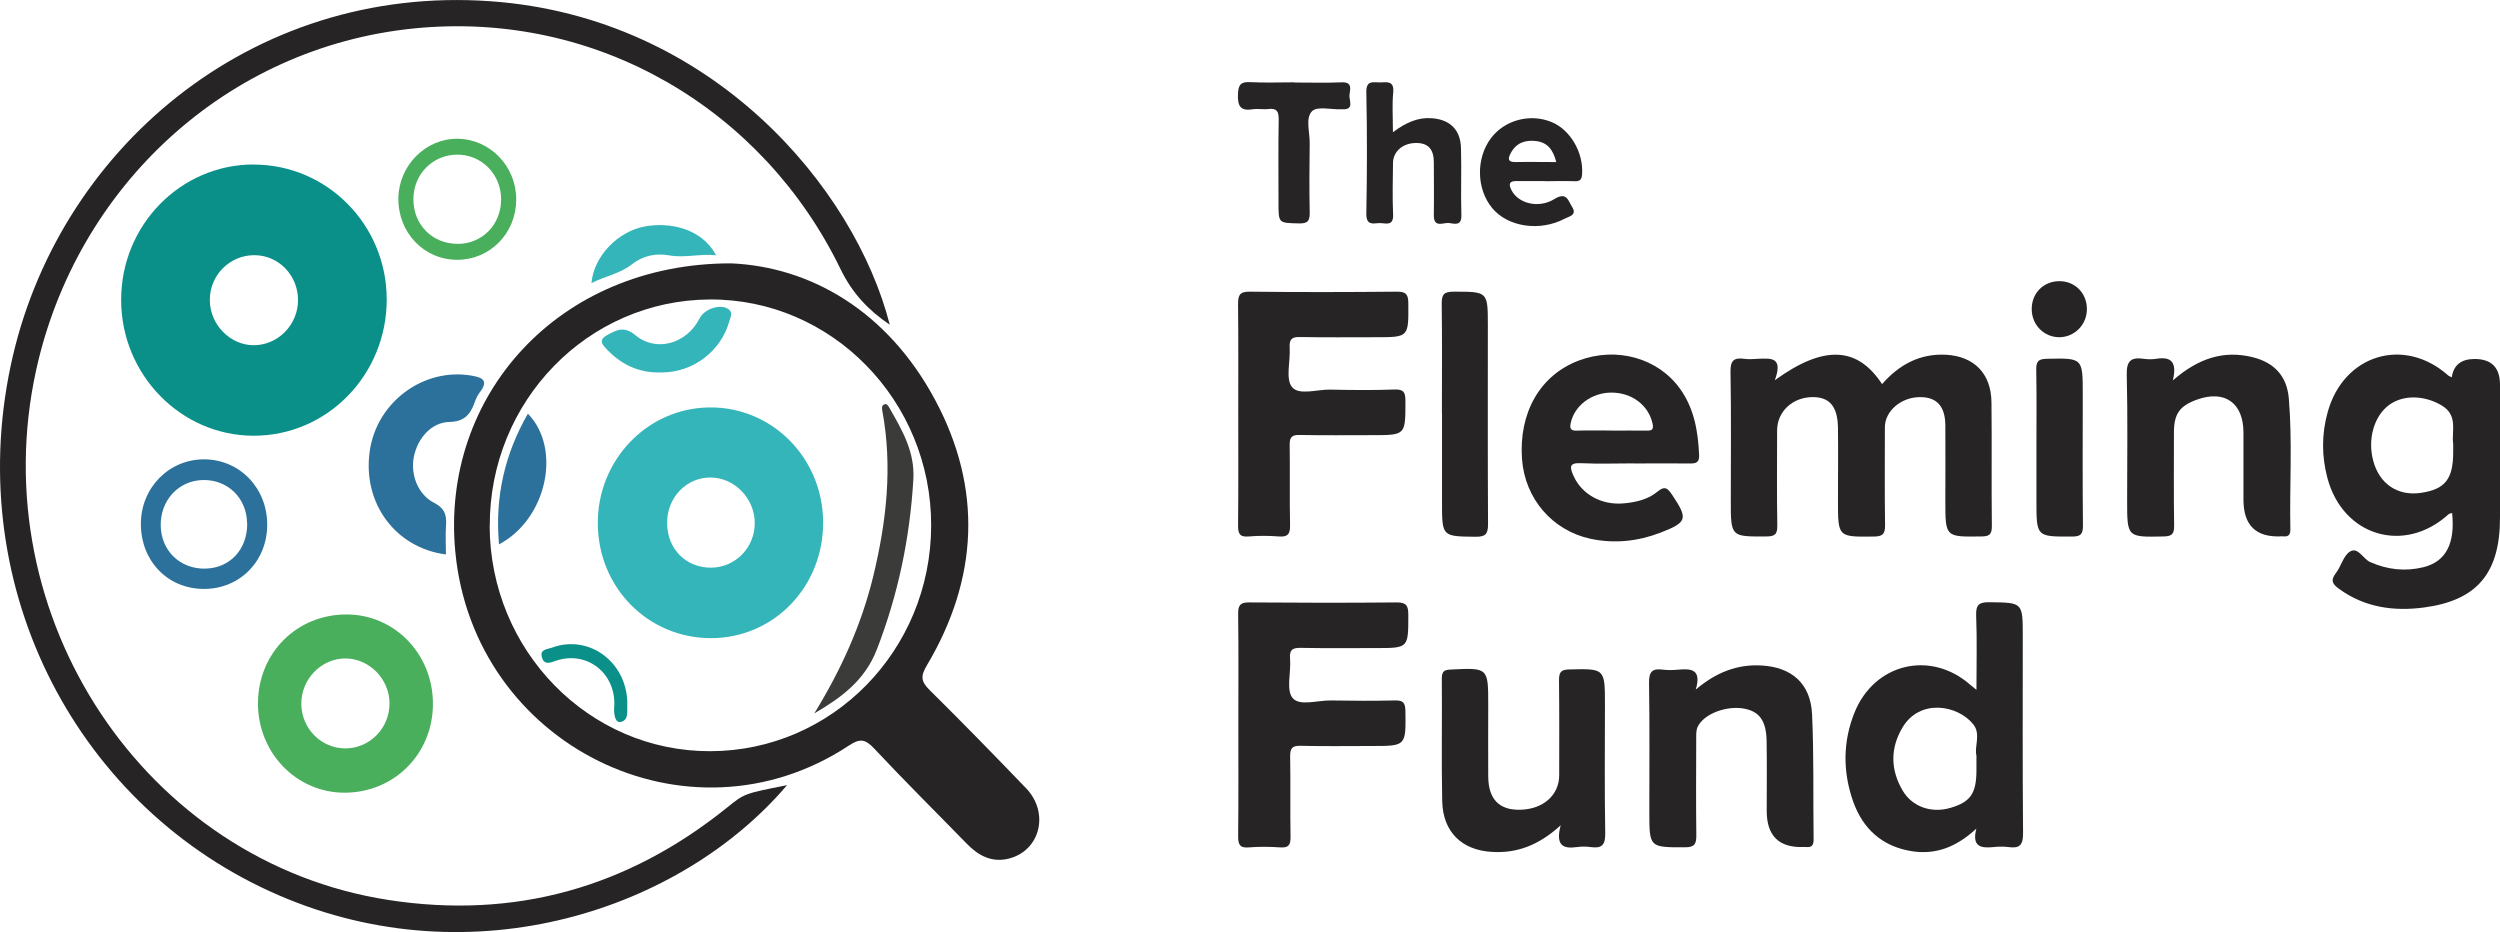
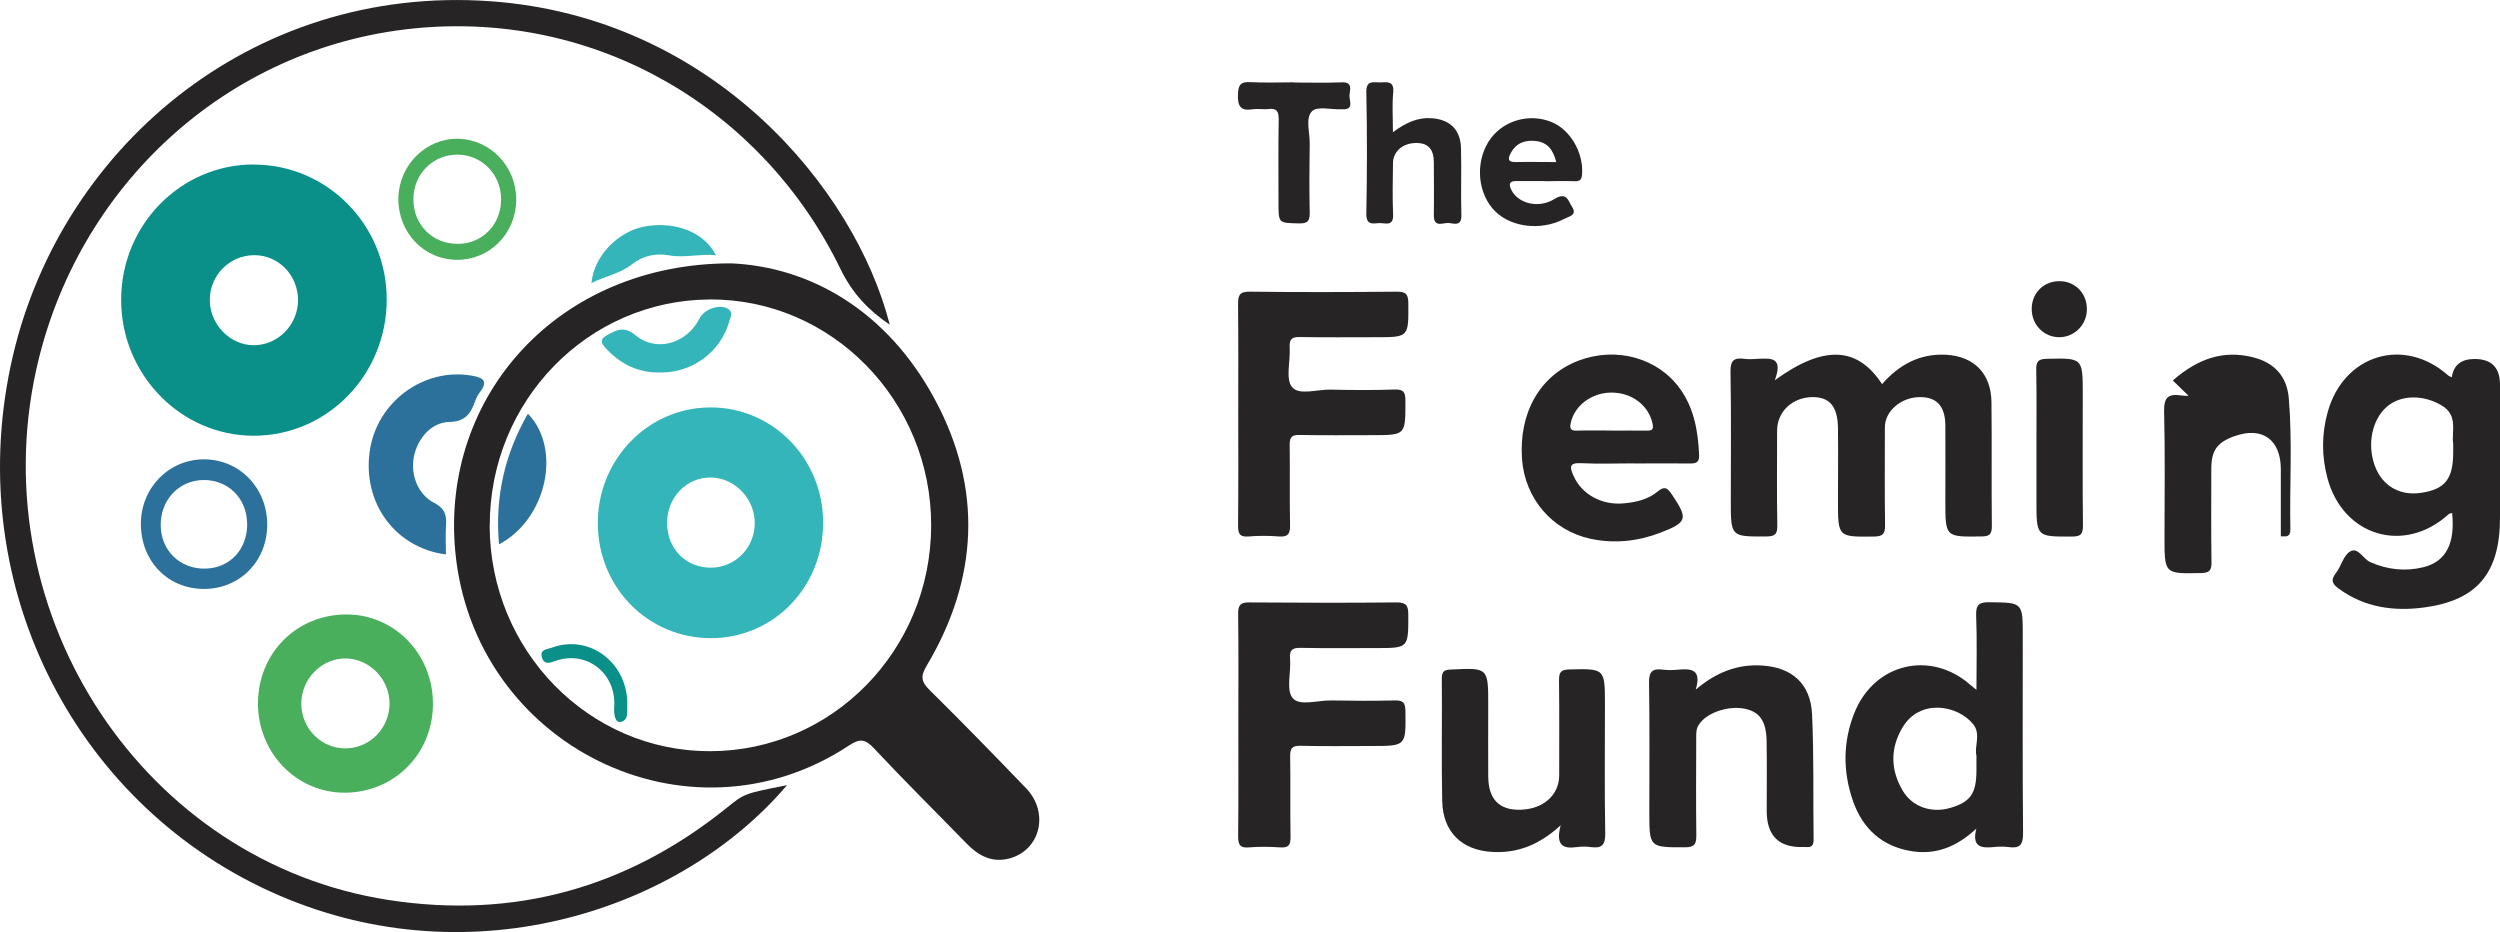
<svg xmlns="http://www.w3.org/2000/svg" id="Layer_2" data-name="Layer 2" viewBox="0 0 259.62 96.8">
  <defs>
    <style>
      .cls-1 {
        fill: #49af5c;
      }

      .cls-2 {
        fill: #3b3b3a;
      }

      .cls-3 {
        fill: #2c719c;
      }

      .cls-4 {
        fill: #262424;
      }

      .cls-5 {
        fill: #34b5b9;
      }

      .cls-6 {
        fill: #0a9089;
      }
    </style>
  </defs>
  <g id="Overlay">
    <g>
      <path class="cls-4" d="M50.85,54.6c.03,12.95,10.3,23.45,22.92,23.41,12.67-.03,22.9-10.48,22.93-23.42.03-12.98-10.34-23.57-23-23.49-12.68.07-22.87,10.56-22.84,23.5M75.94,27.35c8.19.36,16.2,4.91,21.16,14.16,4.96,9.24,4.5,18.6-.86,27.61-.69,1.15-.56,1.69.32,2.56,3.38,3.34,6.7,6.75,9.99,10.17,2.45,2.55,1.49,6.47-1.77,7.31-1.77.45-3.17-.29-4.39-1.55-3.21-3.3-6.48-6.53-9.63-9.9-.94-1-1.5-1.02-2.63-.27-16.68,10.99-38.95-.03-40.85-20.16-1.53-16.17,10.69-29.95,28.66-29.93" />
      <path class="cls-4" d="M92.4,33.72c-2.19-1.48-3.88-3.24-5.11-5.77C79.28,11.41,62.07,1.05,43.01,2.95,23.46,4.91,7.92,19.46,3.75,38.45c-5.61,25.61,11.33,51.11,36.59,55.01,13.05,2.02,24.8-1.24,35.17-9.6,1.78-1.44,1.77-1.45,6.22-2.32-11,12.93-32.57,20.14-52.74,11.45C8.19,84.03-3.84,61.34,1.11,37.98,5.81,15.72,25.93-1.66,50.95.13c22.99,1.64,37.82,19.37,41.45,33.59" />
      <path class="cls-6" d="M26.42,26.5c-2.57-.01-4.65,2.09-4.63,4.68.02,2.52,2.08,4.65,4.53,4.67,2.54.02,4.65-2.13,4.63-4.72-.02-2.57-2.03-4.62-4.52-4.63M26.34,17.09c7.63,0,13.81,6.25,13.82,13.99.01,7.84-6.17,14.18-13.83,14.17-7.56-.01-13.75-6.35-13.75-14.11,0-7.76,6.15-14.05,13.76-14.06" />
      <path class="cls-1" d="M40.45,73.01c-.02-2.5-2.1-4.62-4.56-4.63-2.52-.02-4.63,2.16-4.6,4.74.03,2.54,2.06,4.59,4.56,4.6,2.56,0,4.62-2.11,4.6-4.71M36.02,63.81c5,.02,8.96,4.15,8.94,9.32-.02,5.19-4.06,9.21-9.23,9.19-4.99-.03-8.97-4.18-8.94-9.33.04-5.21,4.05-9.2,9.23-9.18" />
      <path class="cls-3" d="M46.32,57.58c-5.26-.67-8.71-5.35-7.92-10.76.74-5.1,5.61-8.67,10.59-7.81,1.15.2,1.77.53.83,1.74-.24.31-.41.7-.54,1.07-.45,1.26-1.1,1.97-2.62,2-1.86.04-3.29,1.69-3.68,3.61-.37,1.84.41,3.92,2.09,4.78,1.1.56,1.33,1.26,1.25,2.36-.07,1-.01,2.01-.01,3.01" />
      <path class="cls-3" d="M25.66,54.33c-.04-2.62-2.02-4.54-4.6-4.48-2.53.06-4.42,2.12-4.37,4.75.05,2.61,2.02,4.5,4.63,4.45,2.58-.05,4.39-2.02,4.35-4.72M21.12,61.16c-3.73-.03-6.5-2.92-6.49-6.77.01-3.76,2.94-6.72,6.62-6.69,3.68.04,6.52,3.02,6.5,6.82-.02,3.8-2.88,6.67-6.63,6.64" />
      <path class="cls-1" d="M47.53,25.33c2.55-.01,4.49-1.99,4.51-4.59.02-2.63-2.02-4.71-4.6-4.68-2.53.03-4.5,2.04-4.51,4.62-.01,2.65,1.98,4.66,4.6,4.64M53.61,20.75c-.02,3.48-2.72,6.23-6.13,6.23-3.45,0-6.15-2.82-6.11-6.39.04-3.43,2.87-6.25,6.2-6.18,3.37.07,6.06,2.89,6.04,6.34" />
      <path class="cls-5" d="M74.37,26.51c-1.69-.18-3.26.3-4.87.01-1.41-.25-2.72.02-3.91.95-1.22.96-2.76,1.2-4.17,1.93.24-2.76,2.69-5.34,5.52-5.88,2.54-.48,5.91.15,7.43,2.99" />
      <g>
        <path class="cls-4" d="M254.75,46.05c-.16-1.29.53-2.9-1.16-3.93-1.73-1.05-3.93-1.17-5.44-.1-1.6,1.14-2.31,3.57-1.69,5.85.64,2.38,2.52,3.65,4.9,3.32,2.55-.36,3.4-1.42,3.4-4.25v-.88ZM254.61,39.18q.28-1.9,2.37-1.9,2.64,0,2.64,2.68v13.79c0,5.76-2.36,8.61-7.92,9.34-3.11.41-6.11,0-8.77-1.92-.68-.48-.96-.88-.35-1.66.55-.71.78-1.81,1.46-2.23.84-.52,1.35.76,2.1,1.09,1.8.8,3.64.99,5.5.54,2.37-.58,3.33-2.45,3.01-5.64-.14.05-.29.06-.38.14-4.58,4.17-10.96,2.28-12.57-3.76-.61-2.28-.61-4.59.03-6.87,1.66-5.96,7.92-7.86,12.5-3.8.1.09.24.13.37.2" />
        <path class="cls-4" d="M184.32,39.48c5.11-3.7,8.58-3.48,11.13.41,1.77-2.03,3.93-3.19,6.64-3.05,2.92.16,4.69,1.96,4.72,4.93.05,4.29-.01,8.59.04,12.89,0,.92-.34,1.04-1.12,1.05-3.71.05-3.71.07-3.71-3.68,0-2.63.02-5.26,0-7.88-.02-1.97-.9-2.92-2.63-2.91-1.96,0-3.64,1.44-3.65,3.12,0,3.39-.03,6.77.02,10.16.01.92-.23,1.19-1.15,1.2-3.74.04-3.74.08-3.74-3.7,0-2.53.03-5.05,0-7.58-.03-2.24-.88-3.23-2.68-3.2-2.07.03-3.64,1.53-3.64,3.46,0,3.28-.04,6.57.02,9.85.02.97-.28,1.16-1.17,1.16-3.66.02-3.66.05-3.66-3.73,0-4.45.05-8.89-.03-13.34-.02-1.2.34-1.52,1.41-1.38.49.07.99.03,1.48,0,1.25-.04,2.61-.23,1.72,2.2" />
        <path class="cls-4" d="M205.25,78.46c-.25-.87.49-2.21-.32-3.23-1.63-2.04-5.57-2.7-7.36.32-1.29,2.16-1.25,4.42.03,6.57,1,1.68,2.99,2.35,4.93,1.78,2.11-.61,2.72-1.5,2.72-3.94v-1.5ZM205.24,86.05c-2.03,1.88-4.17,2.74-6.68,2.35-3.06-.48-5.11-2.28-6.14-5.24-1.06-3.06-1.04-6.17.17-9.17,2.07-5.11,7.88-6.48,11.99-2.9.14.12.29.24.67.55,0-2.72.07-5.21-.03-7.7-.05-1.18.34-1.42,1.42-1.4,3.42.05,3.42,0,3.42,3.54,0,6.82-.03,13.63.03,20.45.01,1.23-.36,1.59-1.48,1.44-.54-.07-1.09-.06-1.63,0-1.25.12-2.23-.02-1.74-1.92" />
        <path class="cls-4" d="M128.6,75.26c0-3.84.03-7.68-.02-11.52-.01-.95.27-1.19,1.17-1.18,5.1.04,10.2.05,15.29,0,1.02-.01,1.21.35,1.21,1.3,0,3.44.03,3.44-3.36,3.44-2.57,0-5.15.03-7.72-.02-.82-.01-1.29.07-1.2,1.11.12,1.4-.43,3.25.26,4.09.72.88,2.59.24,3.96.26,2.23.04,4.46.05,6.68,0,.84-.02,1.06.23,1.08,1.09.05,3.64.08,3.64-3.49,3.64-2.48,0-4.95.04-7.42-.02-.87-.02-1.07.28-1.06,1.11.05,2.78-.01,5.56.04,8.34.01.84-.2,1.16-1.06,1.1-1.09-.07-2.18-.09-3.26,0-.98.09-1.13-.33-1.12-1.21.04-3.84.02-7.68.02-11.52" />
        <path class="cls-4" d="M128.59,42.99c0-3.79.02-7.58-.02-11.37,0-.9.11-1.34,1.18-1.33,5.1.06,10.2.05,15.3,0,.87,0,1.19.18,1.2,1.16.03,3.57.07,3.57-3.38,3.57-2.62,0-5.25.03-7.87-.02-.84-.02-1.12.22-1.07,1.09.09,1.4-.45,3.25.24,4.1.72.9,2.6.24,3.97.27,2.23.05,4.46.07,6.68-.01.95-.03,1.13.28,1.13,1.19,0,3.55.04,3.55-3.44,3.55-2.52,0-5.05.03-7.57-.02-.77-.01-1.02.22-1.01,1.02.04,2.78-.02,5.56.04,8.34.02.94-.25,1.25-1.17,1.18-1.03-.08-2.08-.09-3.12,0-.99.09-1.12-.34-1.11-1.21.04-3.84.02-7.69.02-11.53" />
        <path class="cls-4" d="M167.43,44.72c1.18,0,2.36-.02,3.54,0,.55.01.79-.07.64-.75-.42-1.89-2.15-3.21-4.29-3.2-2.04.01-3.81,1.35-4.2,3.14-.12.56-.04.83.61.81,1.23-.04,2.46-.01,3.69-.01M169.67,48.12c-1.83,0-3.66.07-5.49-.02-1.23-.06-1.18.41-.78,1.3.85,1.93,2.93,3.1,5.26,2.87,1.25-.12,2.49-.4,3.46-1.21.81-.68,1.09-.31,1.55.36,1.64,2.46,1.56,2.81-1.22,3.89-2.36.91-4.79,1.17-7.28.64-3.95-.85-6.8-4.15-7.11-8.24-.36-4.86,1.88-8.76,5.9-10.27,3.92-1.47,8.23-.26,10.52,2.95,1.46,2.04,1.86,4.4,1.97,6.86.04.81-.36.89-.99.88-1.93-.02-3.86,0-5.79,0" />
        <path class="cls-4" d="M176.1,71.61c2.12-1.79,4.32-2.65,6.85-2.5,3.13.18,5.08,1.89,5.23,5.06.2,4.34.1,8.69.16,13.03,0,.61-.23.82-.78.76-.1,0-.2,0-.3,0q-3.79.12-3.79-3.75c0-2.43.03-4.85-.01-7.28-.04-2.02-.71-2.98-2.18-3.31-1.87-.42-4.35.48-4.99,1.88-.17.38-.14.88-.14,1.33-.01,3.28-.03,6.57.01,9.86.01.93-.15,1.3-1.18,1.3-3.7,0-3.7.05-3.7-3.72,0-4.45.04-8.9-.03-13.34-.02-1.18.34-1.54,1.43-1.39.54.07,1.09.05,1.63,0,1.33-.12,2.42-.03,1.79,2.07" />
-         <path class="cls-4" d="M225.64,39.51c2.64-2.3,5.27-3.16,8.28-2.42,2.23.55,3.57,1.94,3.77,4.29.38,4.53.07,9.08.16,13.62,0,.51-.19.75-.69.7-.1,0-.2,0-.3,0q-3.88.17-3.88-3.8c0-2.32,0-4.64,0-6.97,0-3.08-1.93-4.46-4.8-3.44-1.83.65-2.42,1.49-2.42,3.42,0,3.23-.03,6.46.02,9.69.01.85-.23,1.09-1.07,1.11-3.82.08-3.81.11-3.81-3.74,0-4.34.07-8.69-.04-13.03-.04-1.46.44-1.87,1.74-1.68.44.06.9.07,1.33,0,1.43-.23,2.2.22,1.72,2.23" />
+         <path class="cls-4" d="M225.64,39.51c2.64-2.3,5.27-3.16,8.28-2.42,2.23.55,3.57,1.94,3.77,4.29.38,4.53.07,9.08.16,13.62,0,.51-.19.75-.69.7-.1,0-.2,0-.3,0c0-2.32,0-4.64,0-6.97,0-3.08-1.93-4.46-4.8-3.44-1.83.65-2.42,1.49-2.42,3.42,0,3.23-.03,6.46.02,9.69.01.85-.23,1.09-1.07,1.11-3.82.08-3.81.11-3.81-3.74,0-4.34.07-8.69-.04-13.03-.04-1.46.44-1.87,1.74-1.68.44.06.9.07,1.33,0,1.43-.23,2.2.22,1.72,2.23" />
        <path class="cls-4" d="M162.09,85.69c-2.32,2.12-4.58,2.93-7.15,2.78-3.15-.18-5.1-2.08-5.17-5.28-.09-4.24,0-8.48-.04-12.73,0-.76.26-.9.94-.93,3.88-.19,3.88-.21,3.88,3.69,0,2.47-.02,4.95,0,7.42.02,2.37,1.15,3.51,3.34,3.45,2.38-.06,4.03-1.53,4.03-3.58,0-3.28.02-6.57-.02-9.85,0-.81.16-1.12,1.04-1.14,3.73-.09,3.73-.12,3.73,3.68,0,4.44-.05,8.89.03,13.33.02,1.24-.37,1.59-1.48,1.44-.49-.07-.99-.07-1.48,0-1.35.18-2.25-.09-1.66-2.29" />
-         <path class="cls-4" d="M149.74,42.91c0-3.78.03-7.57-.02-11.35-.01-.98.23-1.27,1.22-1.27,3.57,0,3.57-.04,3.57,3.54,0,6.86-.02,13.72.02,20.58,0,1.05-.25,1.34-1.29,1.33-3.49-.04-3.49,0-3.49-3.6v-9.23Z" />
        <path class="cls-4" d="M211.48,46.55c0-2.73.03-5.45-.02-8.18-.01-.87.25-1.09,1.09-1.11,3.74-.08,3.74-.11,3.74,3.67,0,4.54-.03,9.09.02,13.63.01.95-.26,1.16-1.15,1.16-3.68.01-3.68.05-3.68-3.72v-5.45Z" />
        <path class="cls-4" d="M144.67,13.72c1.37-1.02,2.62-1.56,4.06-1.44,1.85.15,2.94,1.19,2.99,3.09.07,2.32-.03,4.65.04,6.97.04,1.18-.73.88-1.28.82-.59-.07-1.61.57-1.58-.84.03-1.82,0-3.64,0-5.46,0-1.28-.52-2.02-1.84-2.01-1.37,0-2.39.87-2.4,2.08-.02,1.77-.07,3.54.01,5.3.07,1.39-.86.89-1.49.94-.67.06-1.31.2-1.29-.99.08-4.19.09-8.39,0-12.58-.03-1.31.71-1.03,1.41-1.04.73-.02,1.51-.21,1.38,1.07-.12,1.24-.03,2.51-.03,4.08" />
        <path class="cls-4" d="M161.61,16.82c-.32-1.26-.89-2.02-2.08-2.17-1.12-.14-2.06.17-2.63,1.23-.26.48-.42.96.46.95,1.36-.03,2.73,0,4.24,0M160.42,18.8c-.99,0-1.98,0-2.96,0-.79,0-.78.38-.49.96.7,1.36,2.79,1.94,4.47.9,1.26-.78,1.42.2,1.81.81.57.87-.31,1-.76,1.24-2.57,1.36-5.89.86-7.51-1.08-1.67-2-1.72-5.19-.14-7.29,1.42-1.88,4.05-2.58,6.28-1.67,1.94.79,3.31,3.14,3.18,5.36-.03.57-.17.81-.77.79-1.04-.04-2.08-.01-3.11,0" />
        <path class="cls-4" d="M134.44,8.57c1.63,0,3.27.05,4.9-.02,1.15-.05.86.75.8,1.31-.06.55.55,1.56-.75,1.49-.05,0-.1,0-.15,0-1.03.03-2.46-.34-2.99.2-.71.73-.22,2.19-.24,3.33-.03,2.37-.05,4.75,0,7.12.02.88-.14,1.23-1.11,1.2-2.13-.05-2.13.01-2.13-2.14,0-2.88-.03-5.76.02-8.64.01-.84-.19-1.2-1.06-1.1-.54.07-1.1-.06-1.63.03-1.26.2-1.59-.31-1.54-1.56.04-.99.28-1.31,1.26-1.26,1.53.08,3.07.02,4.6.02" />
        <path class="cls-4" d="M213.88,29.2c1.6,0,2.82,1.23,2.84,2.85.03,1.65-1.28,2.98-2.9,2.97-1.57-.02-2.81-1.28-2.83-2.88-.03-1.68,1.22-2.95,2.89-2.94" />
      </g>
      <path class="cls-5" d="M69.28,54.31c0,2.7,1.96,4.67,4.6,4.64,2.51-.03,4.52-2.11,4.5-4.66-.02-2.52-2.07-4.65-4.52-4.7-2.55-.05-4.59,2.05-4.58,4.71M62.08,54.39c-.04-6.62,5.14-12.01,11.59-12.08,6.48-.07,11.74,5.21,11.81,11.84.07,6.75-5.1,12.12-11.65,12.12-6.53,0-11.71-5.24-11.75-11.89" />
-       <path class="cls-2" d="M84.56,74.09c2.76-4.49,4.92-9.22,6.15-14.35,1.35-5.62,1.99-11.29.92-17.06-.04-.23-.1-.53.17-.67.31-.16.44.15.56.34,1.32,2.31,2.66,4.56,2.49,7.44-.36,6.09-1.58,11.94-3.78,17.63-1.26,3.27-3.73,5.04-6.5,6.66" />
      <path class="cls-5" d="M68.73,38.68c-2.46.08-4.33-.87-5.89-2.59-.49-.54-.49-.9.18-1.27,1.01-.55,1.77-1,2.98,0,2.18,1.81,5.34.84,6.64-1.74.49-.97,2.04-1.53,2.92-1.03.62.35.3.89.17,1.34-.89,3.14-3.8,5.28-7.01,5.29" />
      <path class="cls-3" d="M51.82,56.53c-.44-4.95.61-9.4,3-13.57,3.54,3.62,1.97,10.95-3,13.57" />
      <path class="cls-6" d="M63.79,73.37c.2-3.42-2.8-5.82-6-4.77-.63.21-1.3.54-1.53-.4-.2-.79.63-.78,1.05-.94,3.98-1.47,8.01,1.68,7.83,6.11-.02.6.14,1.39-.66,1.6-.5.13-.76-.52-.7-1.61" />
    </g>
  </g>
</svg>